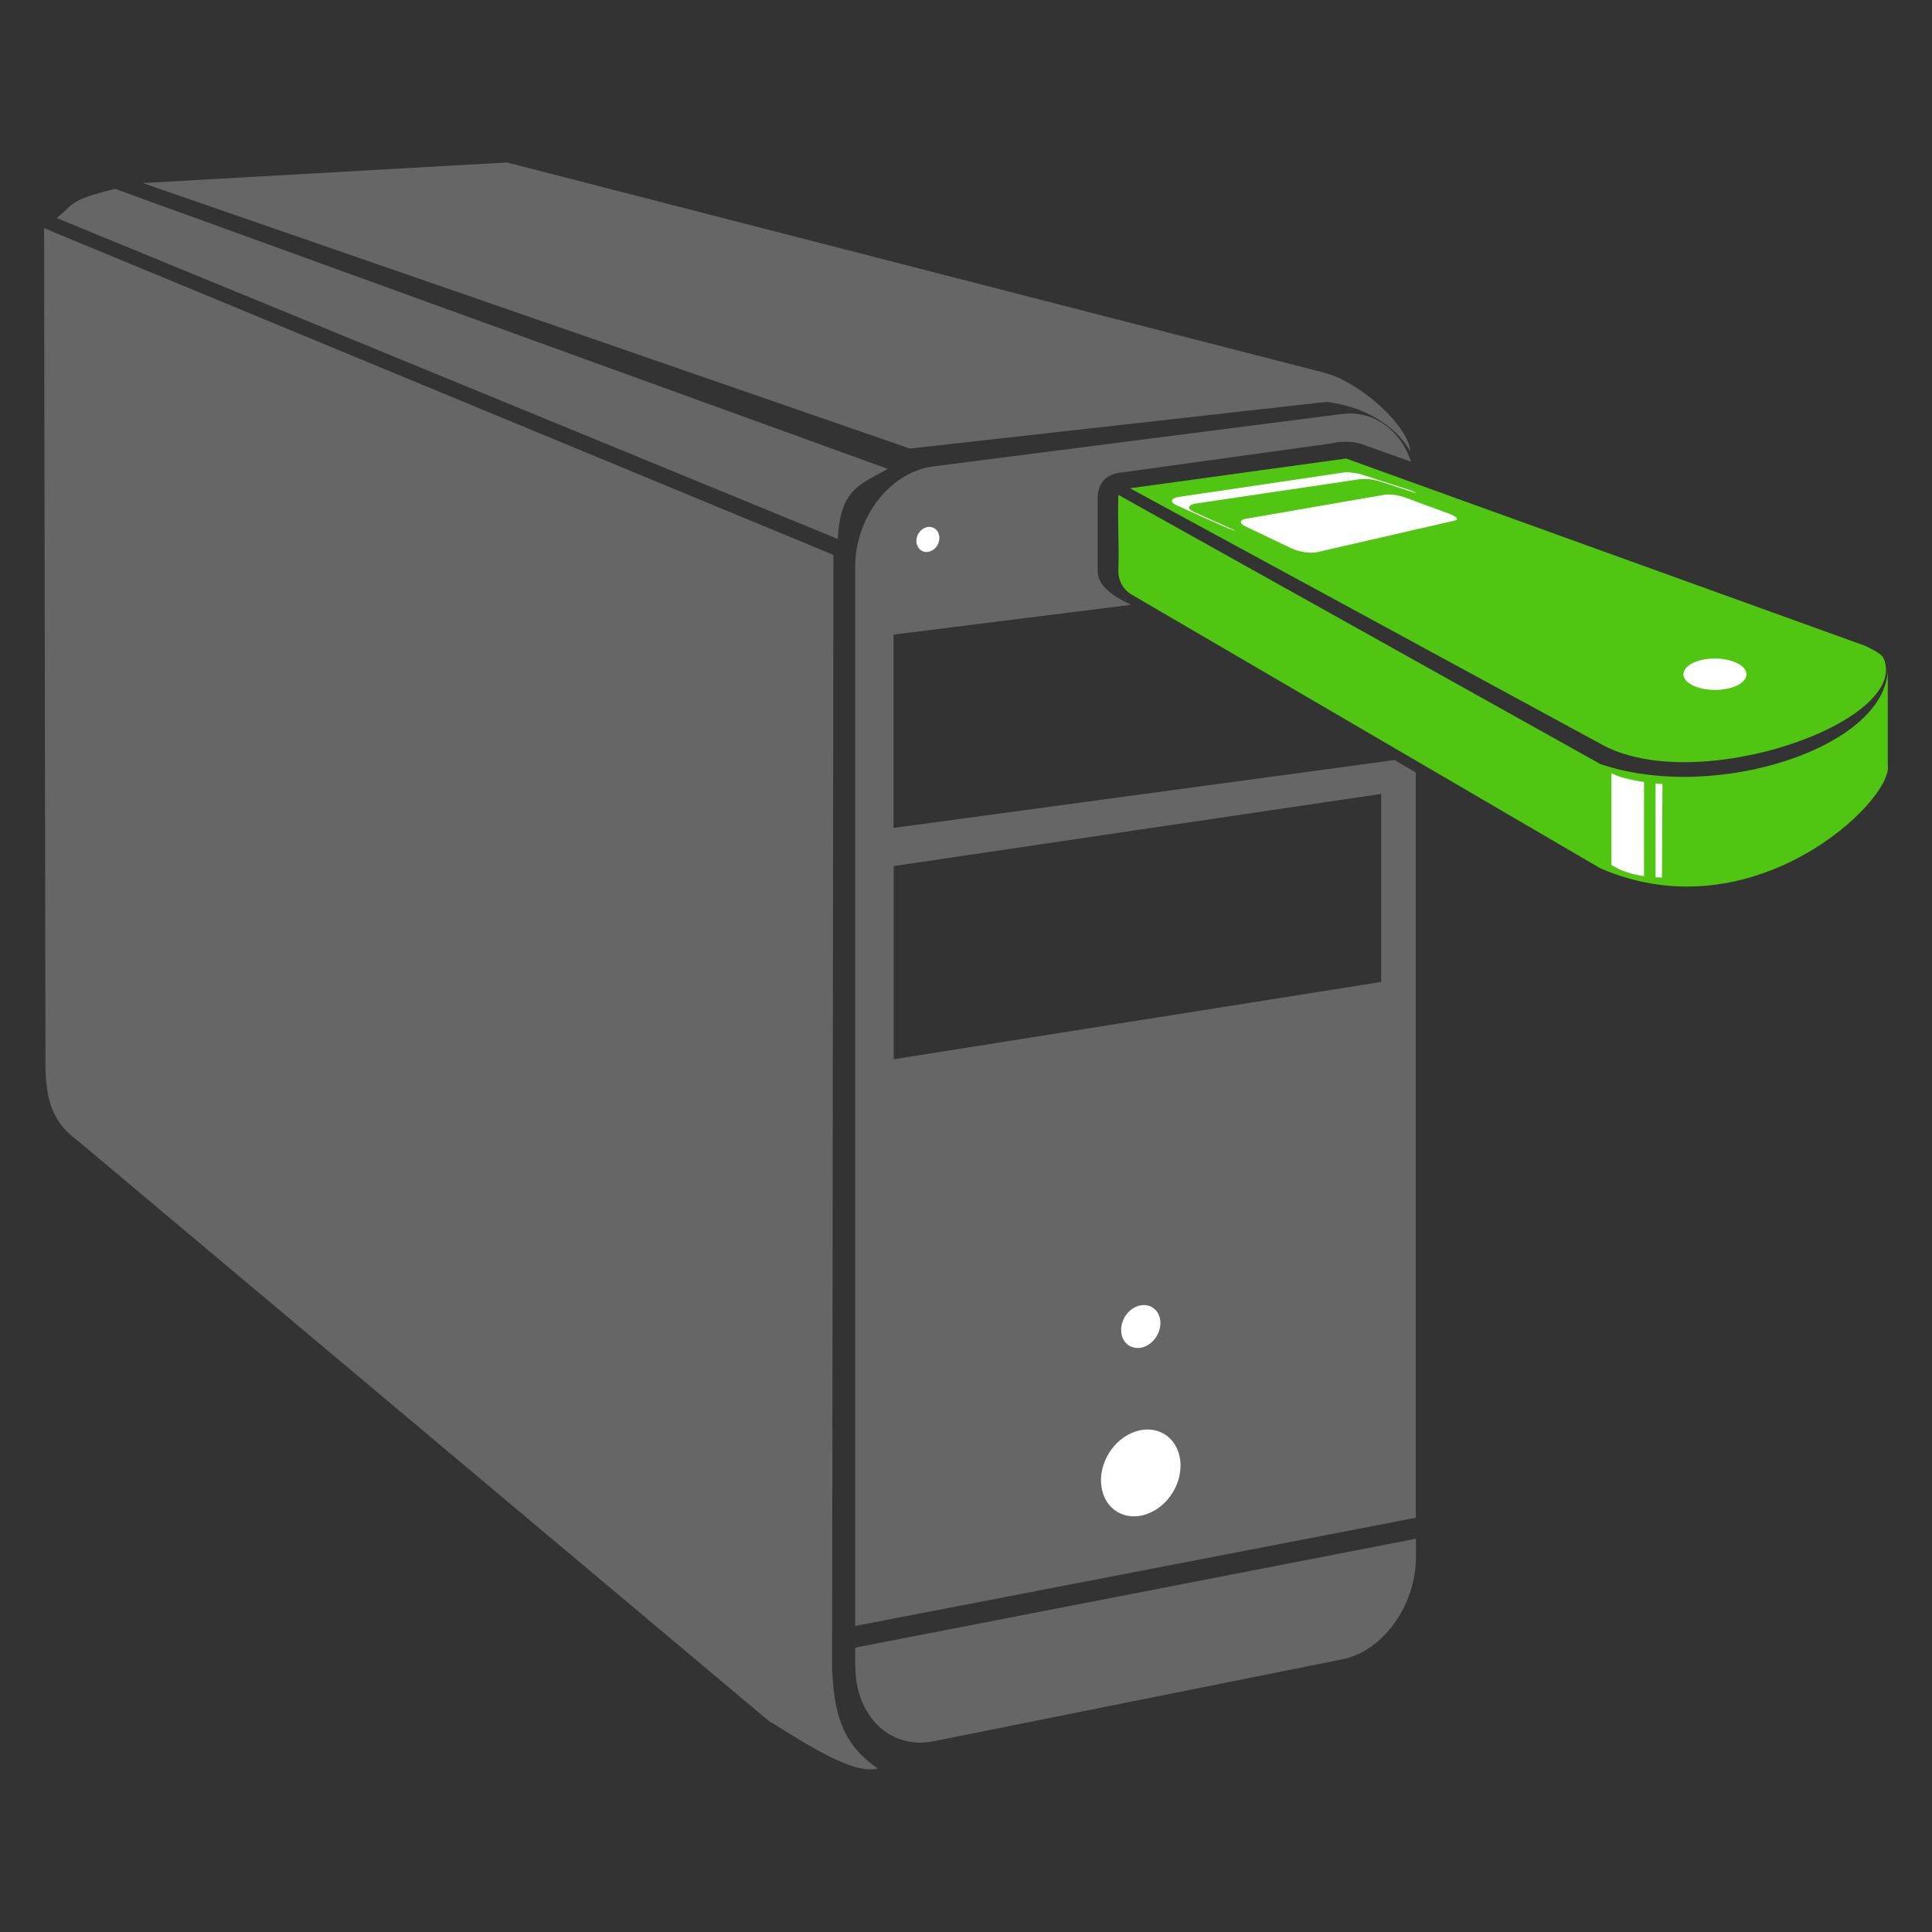
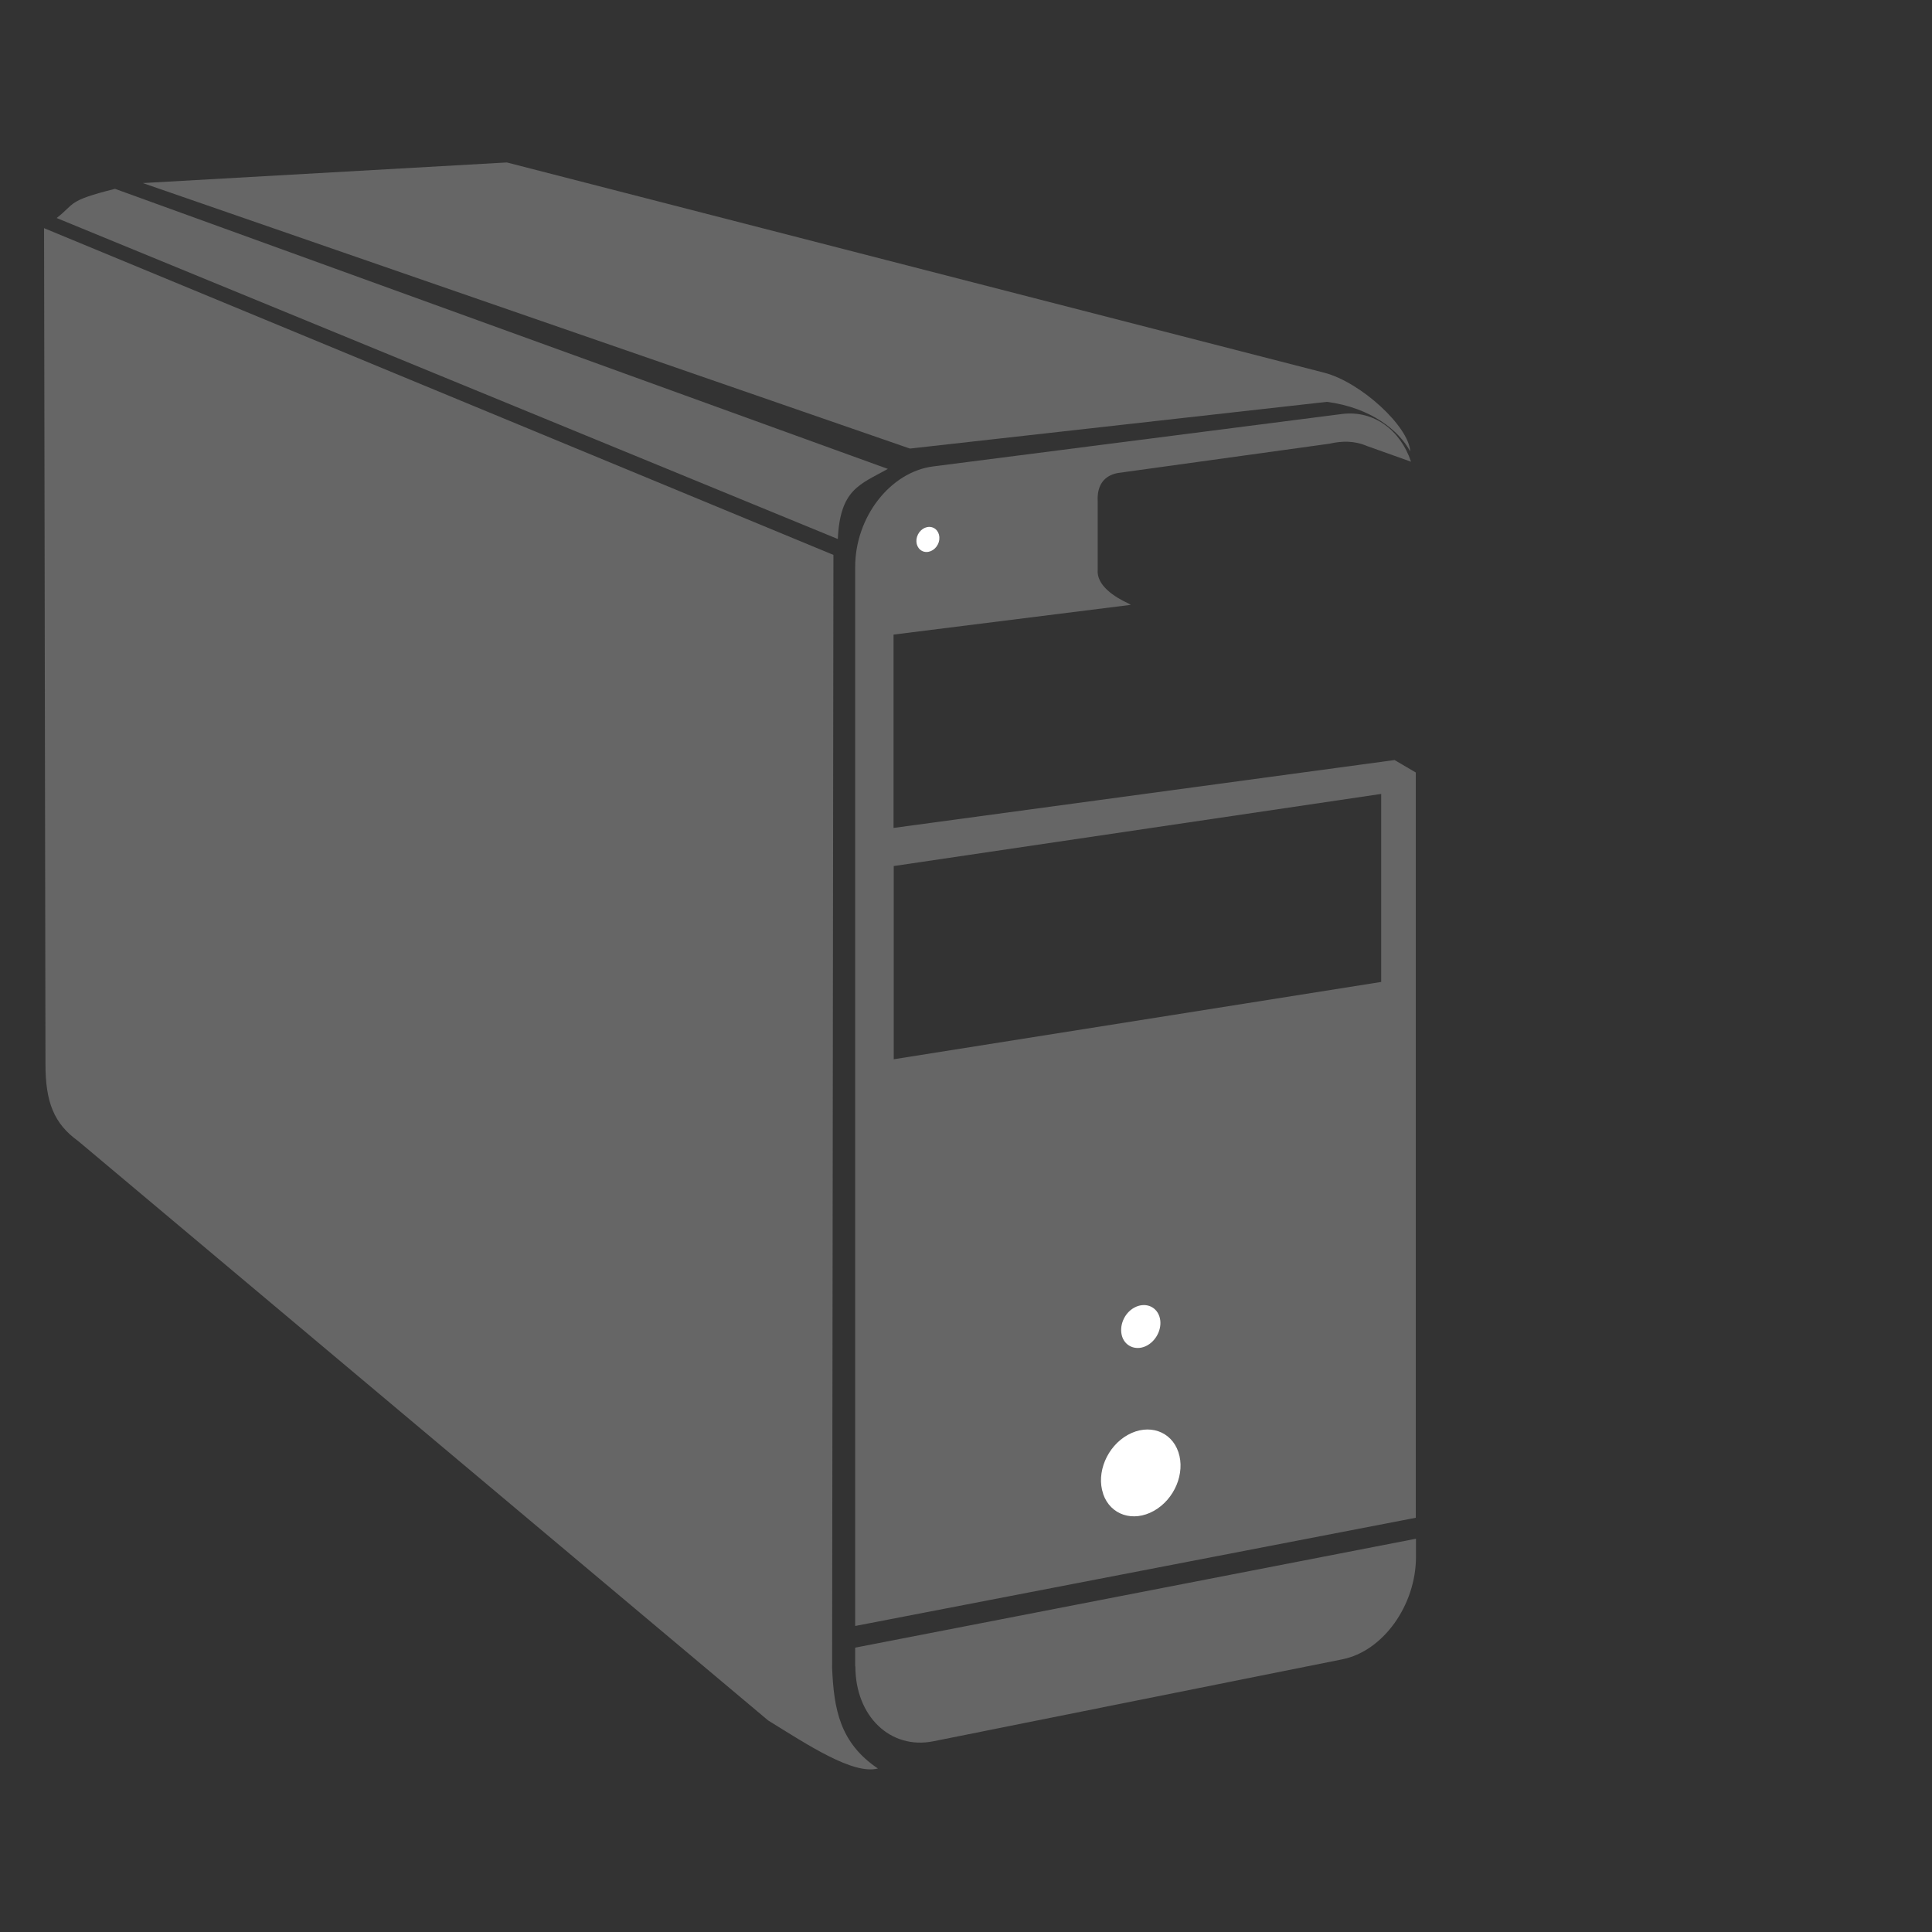
<svg xmlns="http://www.w3.org/2000/svg" stroke-width=".501" stroke-linejoin="bevel" fill-rule="evenodd" overflow="visible" width="150" height="150" viewBox="0 0 112.5 112.5" stroke="none">
  <rect x="0" y="0" width="112.5" height="112.5" fill="#333333" stroke="none" />
  <path d="M49.797 97.042v-1.1L82.452 89.6v1.056c-.001 2.816-1.916 5.5-4.3 5.968l-23.8 4.77c-2.497.502-4.545-1.45-4.544-4.362zm0-2.362V33.015c-.001-2.912 2.047-5.538 4.544-5.856l23.8-3.052c1.845-.235 3.408.933 4.022 2.778l-2.566-.915c-.728-.314-1.46-.3-2.188-.133l-12.333 1.708c-.764.15-1.21.684-1.157 1.65v3.966c-.087.932.99 1.61 1.797 1.982l.13.077-13.815 1.732V48.21l29.175-3.953 1.235.725v43.397L49.797 94.68zm2.245-33l28.385-4.502V46.23l-28.385 4.2v11.26z" fill="#666" />
  <path d="M64.238 86.986c-.42-1.222.226-2.762 1.436-3.434s2.527-.225 2.942 1-.22 2.75-1.428 3.426-2.528.24-2.95-.98zm1.108-9.146c-.2-.605.1-1.367.7-1.695s1.254-.104 1.462.502-.113 1.364-.7 1.694-1.255.105-1.462-.5zM53.813 32.126c-.35-.086-.536-.474-.415-.868s.503-.646.852-.56.535.472.414.868-.502.644-.85.56z" fill="#fff" />
  <path d="M44.732 100.183L4.548 66.44c-1.404-1.008-1.903-2.266-1.9-4.48l-.082-48.674L48.53 32.312l-.076 64.813c.1 2.386.447 4.362 2.666 5.854-1.438.38-4.095-1.378-6.388-2.796zm4.045-68.8L3.3 12.696c1.102-.86.6-1 3.398-1.7L51.7 27.305c-1.65.916-2.778 1.192-2.914 4.078zM77.26 23.4l-24.275 2.72-44.67-15.46 21.2-1.2L77.1 21.7c2.154.554 4.947 3.15 5.017 4.586-.647-1.2-2.265-2.548-4.855-2.887z" fill="#666" />
-   <path d="M65.814 28.44L93.18 43.303c5.53 3.16 18.118-1.276 16.5-4.973-.112-.256-.62-.5-1.048-.714L78.383 26.7l-12.57 1.73zm-.692.377l28.06 15.67c6.774 2.315 16.917-1.054 16.743-5.695v5.765c.338 2.026-7.8 9.896-16.743 6L65.926 34.64c-.592-.327-.8-.92-.804-1.342.05-1.633-.05-2.97 0-4.48z" fill="#50c612" />
-   <path d="M98.333 38.747c.57-.417 1.714-.526 2.553-.244s1.06.85.5 1.27-1.715.526-2.554.243-1.06-.85-.488-1.268zm-1.93 12.337V45.62l.402.033-.03 5.44c-.122 0-.246-.002-.372-.008zm-2.572-.72v-5.34c.45.238 1.167.405 1.9.512v5.483c-.673-.093-1.347-.3-1.9-.656zM72.532 30.657l2.682 1.28c.426.204 1.107.302 1.485.214l8.003-1.836c.262-.06.125-.235-.283-.387l-2.603-.962c-.375-.137-.885-.2-1.154-.164l-8.115 1.406c-.378.065-.4.265-.015.448zm-1.046.1l-2.963-1.33c-.417-.185-.36-.403.086-.486l9.58-1.42c.27-.05.8.01 1.175.133l2.7.875c.2.06.33.13.402.192l-2.1-.683c-.385-.125-.904-.183-1.177-.135l-9.58 1.422c-.447.08-.502.3-.086.486l2.45 1.1c-.174-.04-.338-.1-.477-.153z" fill="#fff" />
</svg>